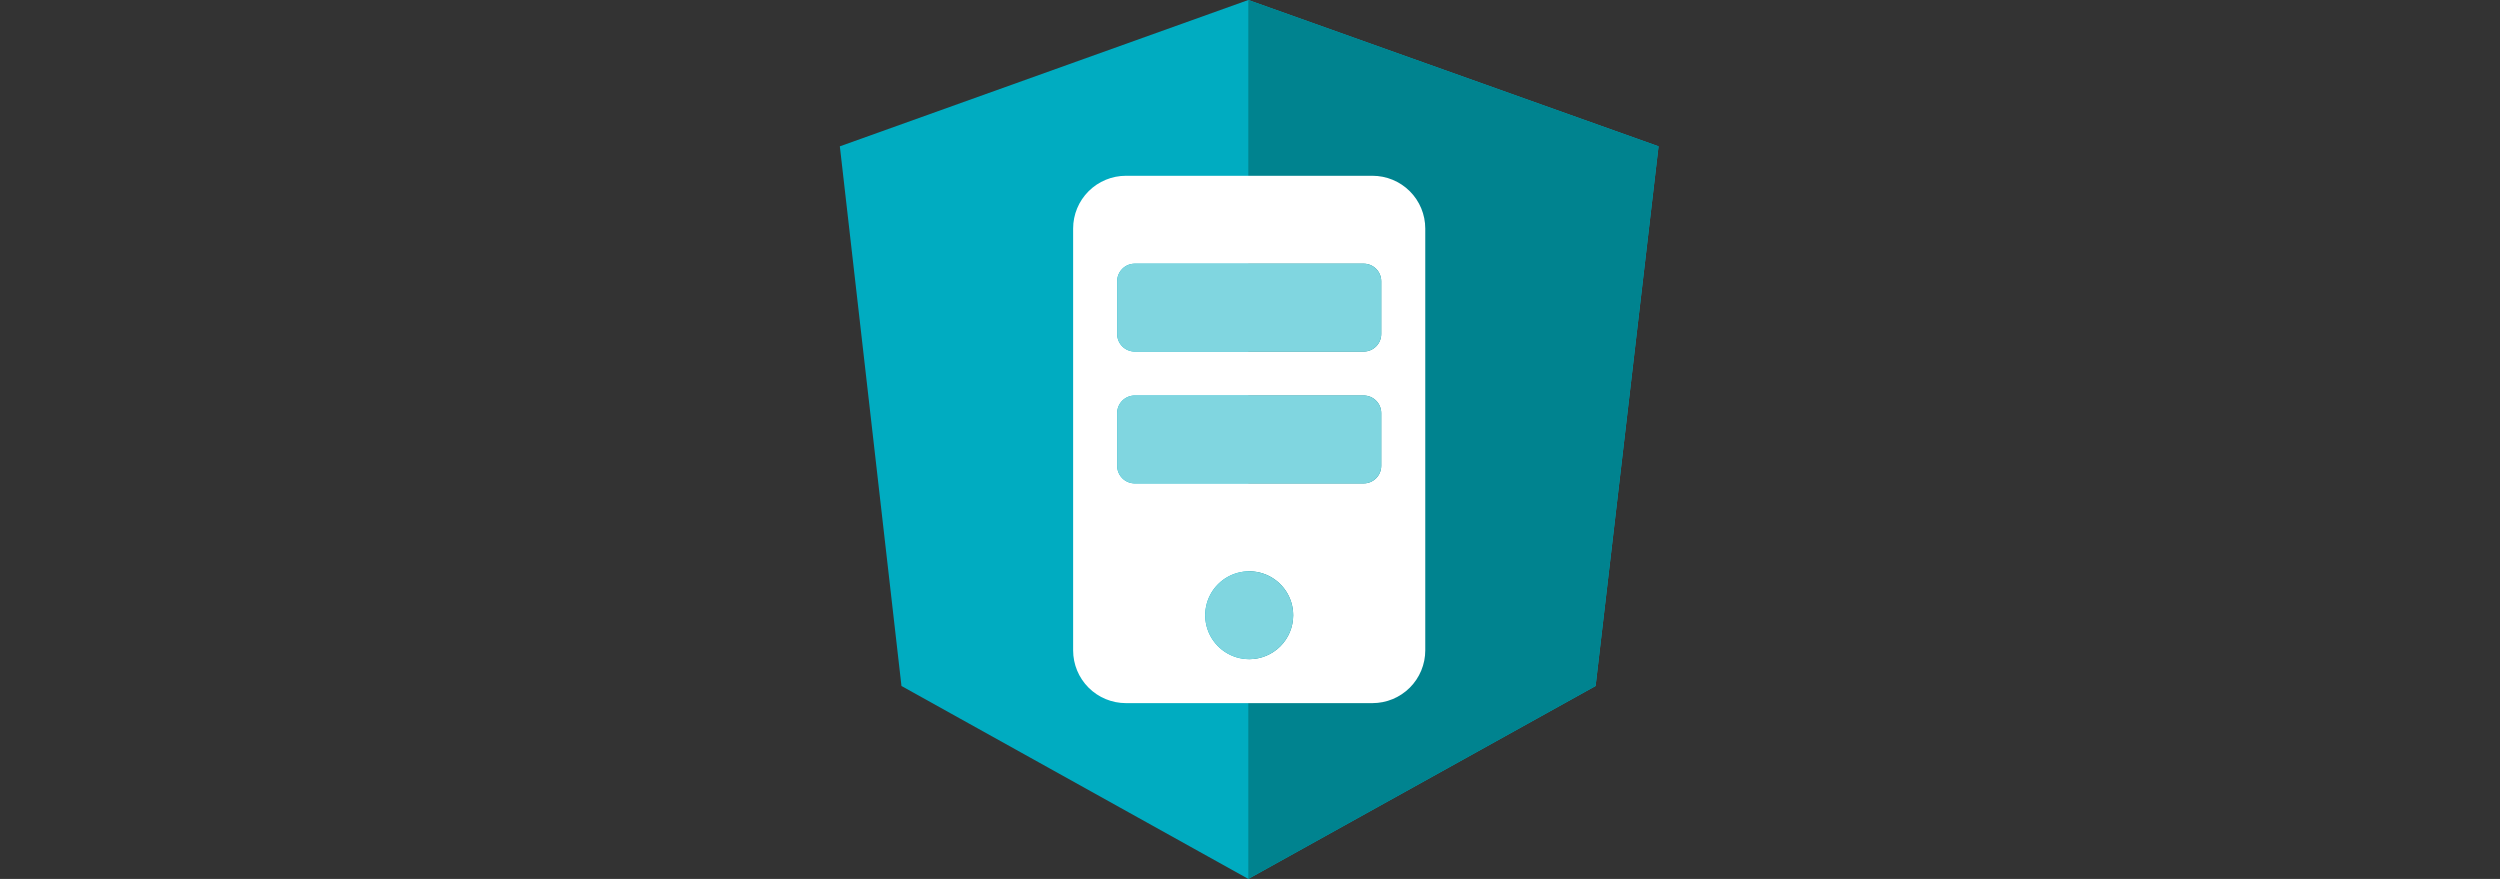
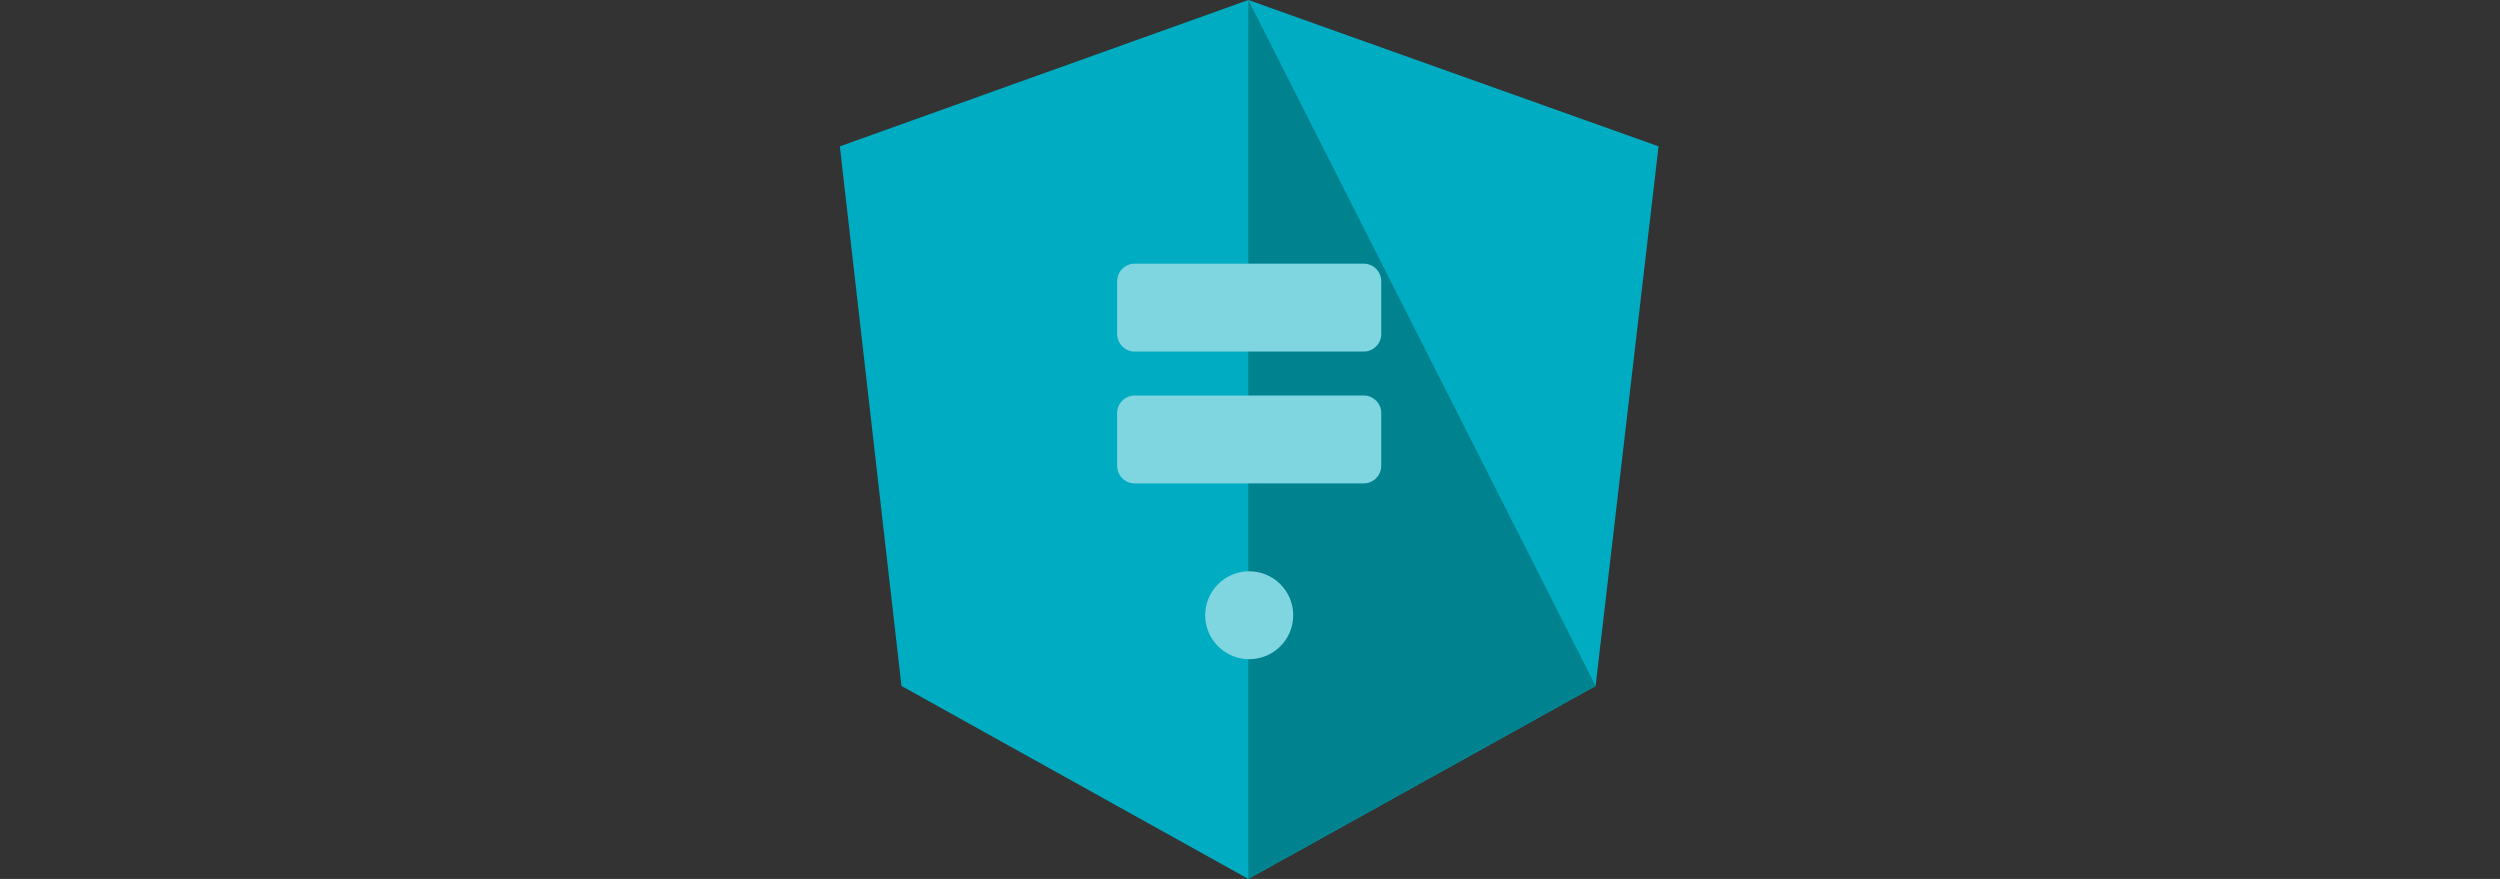
<svg xmlns="http://www.w3.org/2000/svg" width="512" height="180" viewBox="0 0 512 180" fill="none">
  <rect x="0" y="0" width="512" height="180" fill="#333333" stroke="none" />
  <g clip-path="url(#clip0_114_768)">
    <path d="M255.655 0L172 29.97L184.62 140.49L255.655 180L326.78 140.49L339.671 29.97L255.655 0Z" fill="#00ACC1" />
-     <path d="M255.655 0V19.98V110.88V180L326.78 140.49L339.671 29.97L255.655 0Z" fill="#00838F" />
-     <path d="M281.076 36H230.595C227.726 36 224.974 37.138 222.946 39.163C220.917 41.189 219.777 43.936 219.777 46.8V133.2C219.777 136.064 220.917 138.811 222.946 140.837C224.974 142.862 227.726 144 230.595 144H281.076C283.945 144 286.697 142.862 288.726 140.837C290.754 138.811 291.894 136.064 291.894 133.2V46.8C291.894 43.936 290.754 41.189 288.726 39.163C286.697 37.138 283.945 36 281.076 36ZM255.836 135C254.053 135 252.31 134.472 250.827 133.483C249.345 132.494 248.19 131.089 247.507 129.444C246.825 127.8 246.646 125.99 246.994 124.244C247.342 122.498 248.201 120.895 249.461 119.636C250.722 118.377 252.328 117.52 254.077 117.173C255.826 116.826 257.638 117.004 259.285 117.685C260.933 118.366 262.34 119.52 263.331 121C264.322 122.48 264.85 124.22 264.85 126C264.85 128.387 263.9 130.676 262.21 132.364C260.519 134.052 258.226 135 255.836 135ZM282.879 95.4C282.879 96.355 282.499 97.27 281.823 97.946C281.147 98.621 280.23 99 279.274 99H232.398C231.441 99 230.524 98.621 229.848 97.946C229.172 97.27 228.792 96.355 228.792 95.4V84.6C228.792 83.645 229.172 82.73 229.848 82.054C230.524 81.379 231.441 81 232.398 81H279.274C280.23 81 281.147 81.379 281.823 82.054C282.499 82.73 282.879 83.645 282.879 84.6V95.4ZM282.879 68.4C282.879 69.355 282.499 70.27 281.823 70.946C281.147 71.621 280.23 72 279.274 72H232.398C231.441 72 230.524 71.621 229.848 70.946C229.172 70.27 228.792 69.355 228.792 68.4V57.6C228.792 56.645 229.172 55.73 229.848 55.054C230.524 54.379 231.441 54 232.398 54H279.274C280.23 54 281.147 54.379 281.823 55.054C282.499 55.73 282.879 56.645 282.879 57.6V68.4Z" fill="white" />
+     <path d="M255.655 0V19.98V110.88V180L326.78 140.49L255.655 0Z" fill="#00838F" />
    <path d="M279.274 54H232.398C230.406 54 228.792 55.612 228.792 57.6V68.4C228.792 70.388 230.406 72 232.398 72H279.274C281.265 72 282.879 70.388 282.879 68.4V57.6C282.879 55.612 281.265 54 279.274 54Z" fill="#80D6E0" />
    <path d="M279.274 81H232.398C230.406 81 228.792 82.612 228.792 84.6V95.4C228.792 97.388 230.406 99 232.398 99H279.274C281.265 99 282.879 97.388 282.879 95.4V84.6C282.879 82.612 281.265 81 279.274 81Z" fill="#80D6E0" />
    <path d="M255.836 135C260.814 135 264.85 130.971 264.85 126C264.85 121.029 260.814 117 255.836 117C250.857 117 246.821 121.029 246.821 126C246.821 130.971 250.857 135 255.836 135Z" fill="#80D6E0" />
  </g>
  <defs>
    <clipPath id="clip0_114_768">
      <rect width="167.671" height="180" fill="white" transform="translate(172)" />
    </clipPath>
  </defs>
</svg>